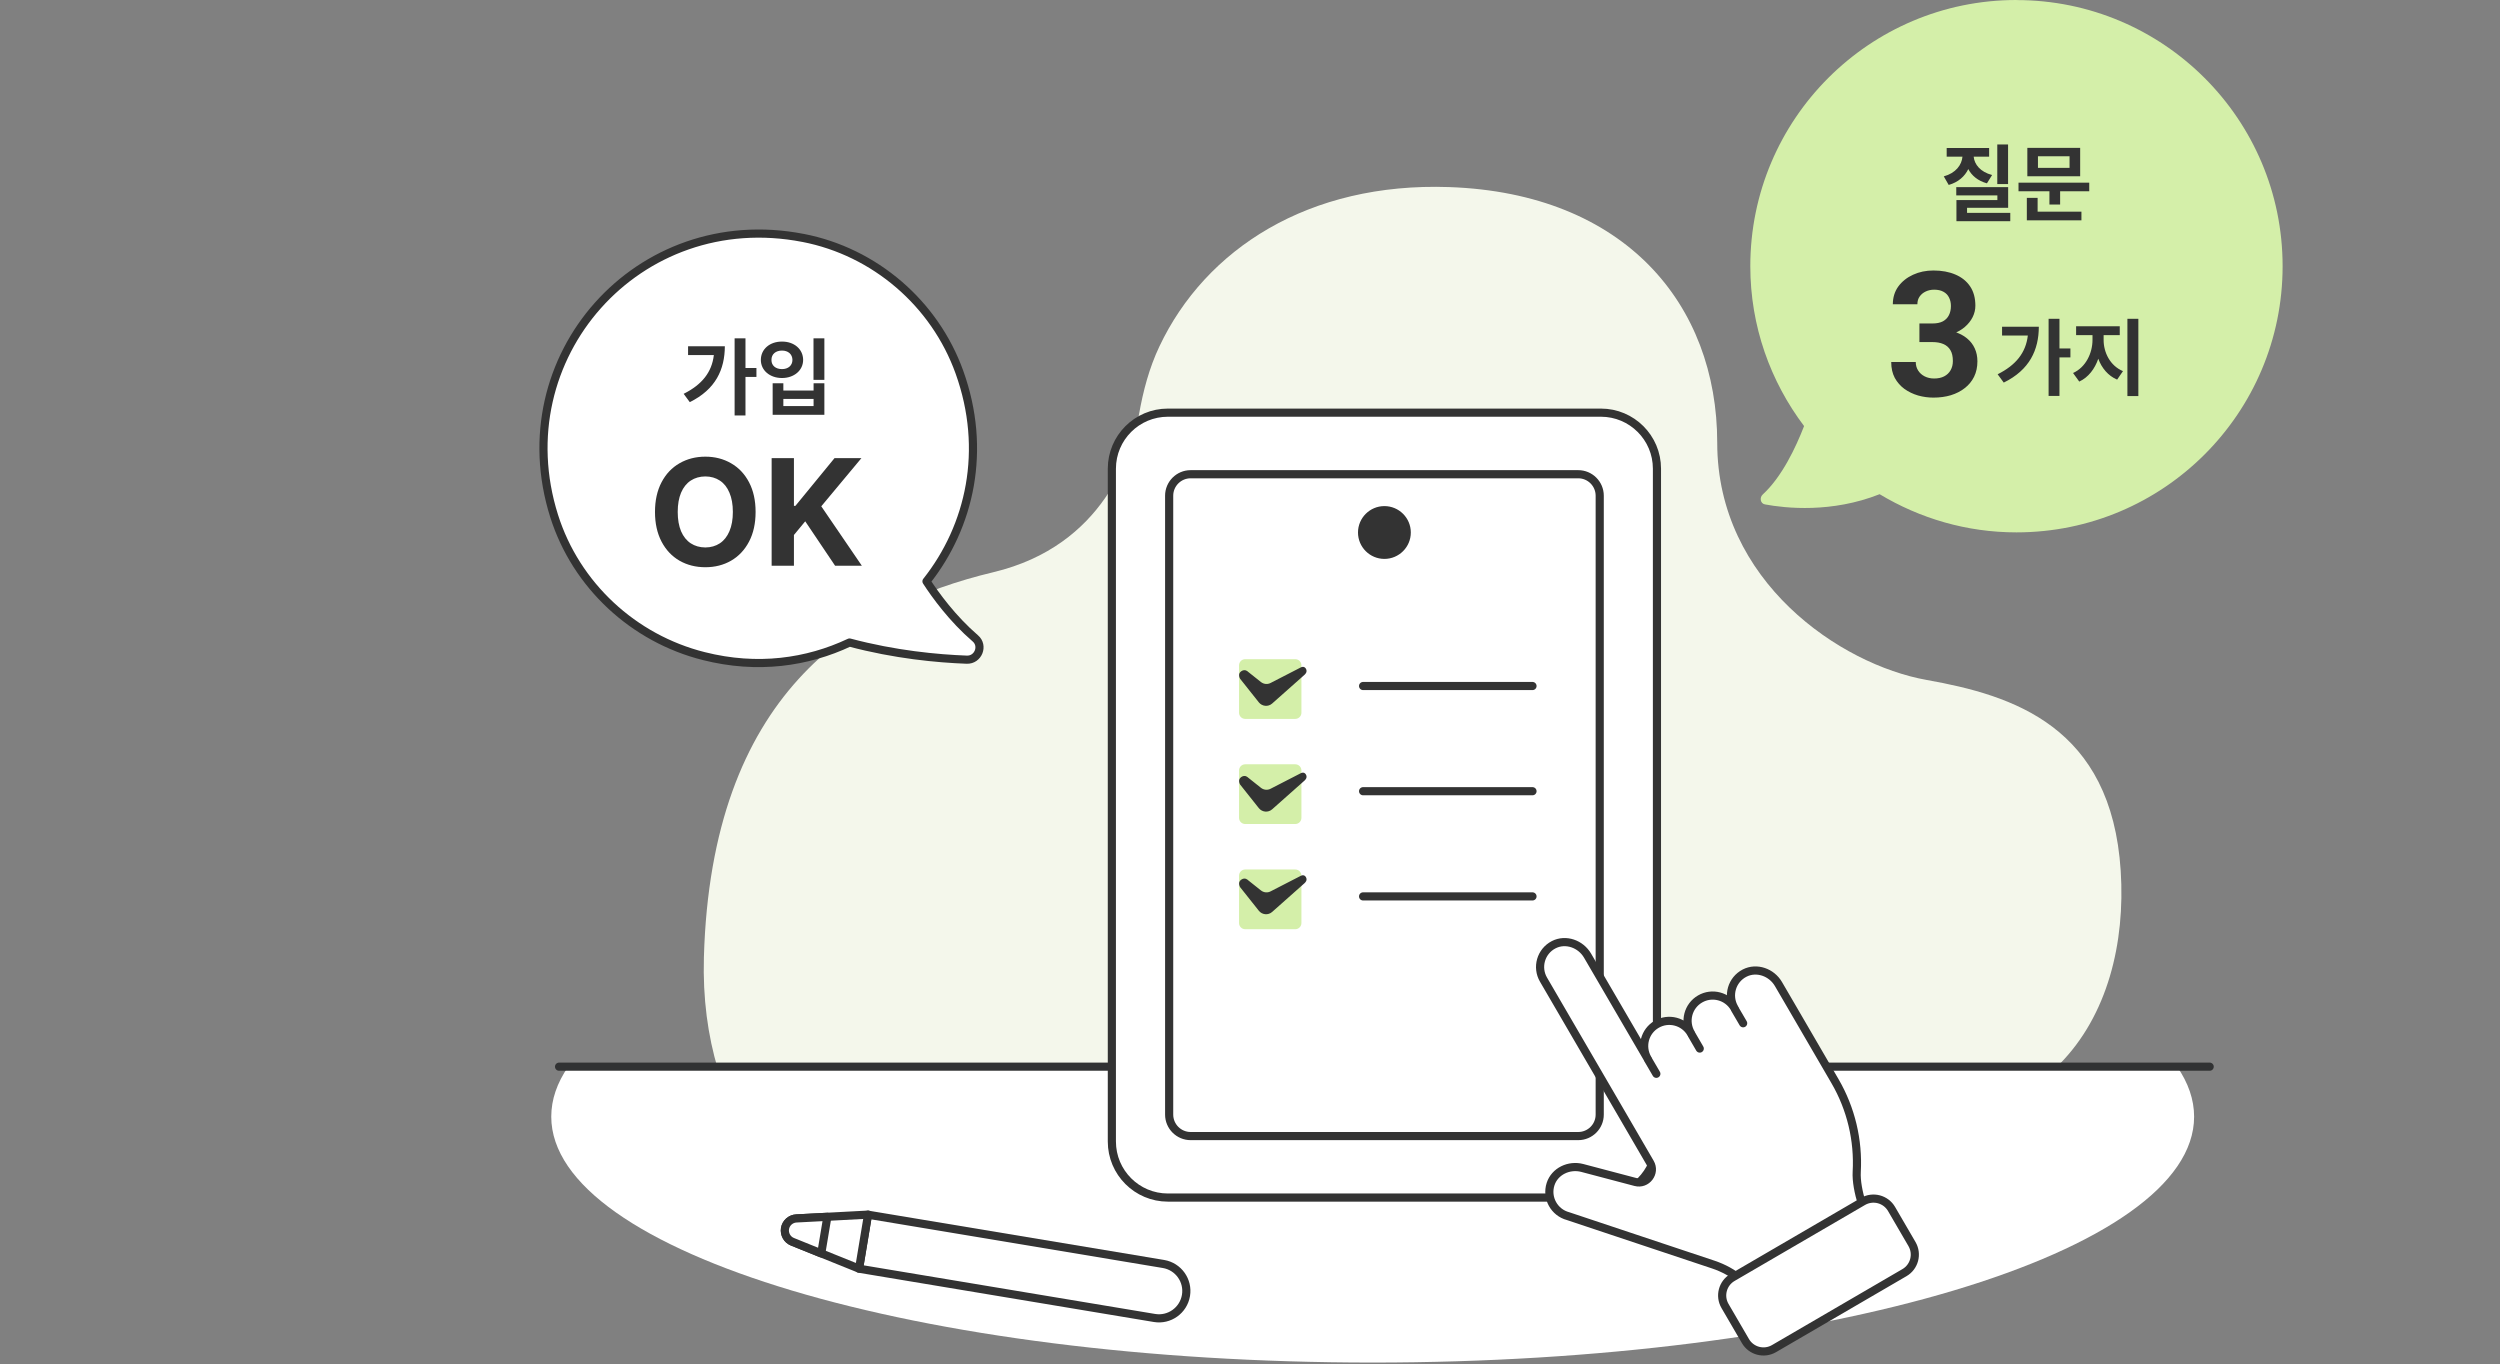
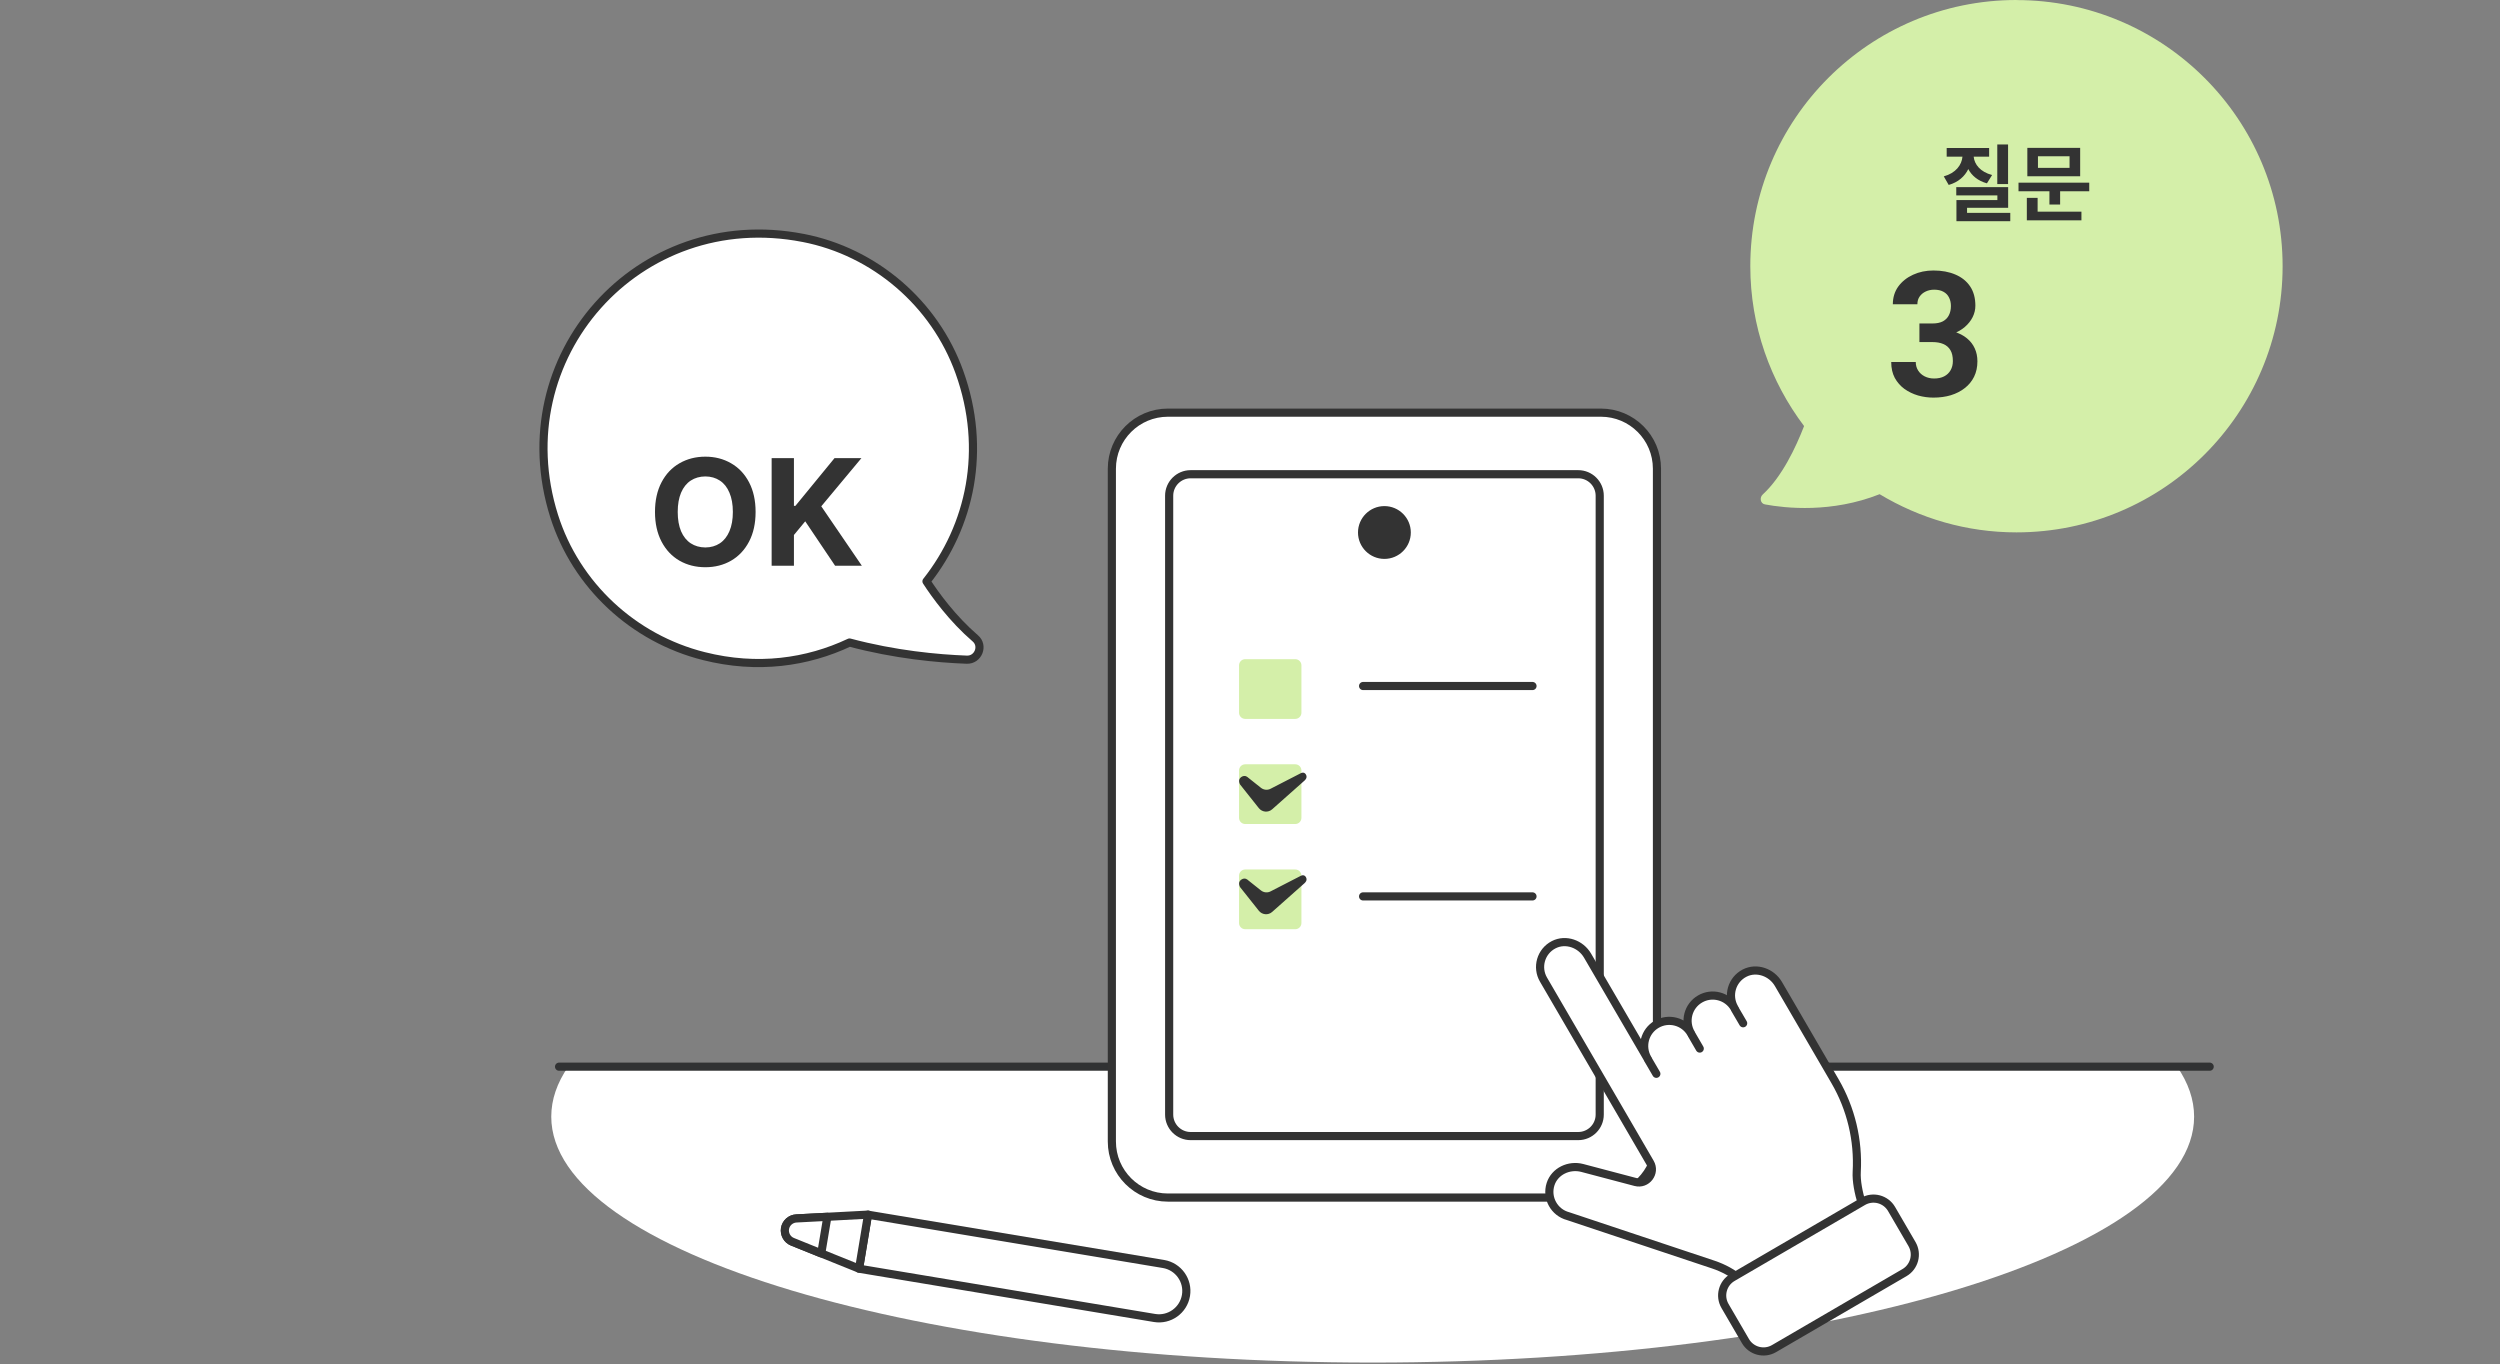
<svg xmlns="http://www.w3.org/2000/svg" width="460" height="251" viewBox="0 0 460 251" fill="none">
  <rect x="0" y="0" width="460" height="251" fill="#808080" stroke="none" />
-   <path d="M213.33 63.742C211.462 67.68 210.339 71.93 209.581 76.235C208.309 83.436 203.152 100.409 182.794 105.282C156.725 111.522 130.885 127.968 129.518 176.127C127.813 236.482 199.226 253.767 237.193 236.766C275.161 219.766 290.74 196.241 334.676 205.025C377.015 213.485 391.918 186.888 390.212 160.25C388.507 133.612 370.383 127.941 354.506 125.112C338.642 122.283 315.97 106.974 315.97 81.473C315.97 55.972 298.956 35.561 266.66 34.424C240.807 33.517 221.817 45.807 213.33 63.742Z" fill="#F4F7EB" />
  <path d="M104.552 196.27C102.499 199.24 101.432 202.317 101.432 205.465C101.432 230.448 169.101 250.709 252.574 250.709C336.046 250.709 403.716 230.46 403.716 205.465C403.716 202.317 402.635 199.24 400.595 196.27H104.552Z" fill="white" />
  <path d="M102.865 196.27H406.582" stroke="#313233" stroke-width="1.5" stroke-linecap="round" stroke-linejoin="round" />
  <path d="M304.88 86.243C304.88 80.545 300.265 75.929 294.566 75.929H214.896C209.198 75.929 204.582 80.545 204.582 86.243V122.816V210.039C204.582 215.738 209.198 220.353 214.896 220.353H294.566C300.265 220.353 304.88 215.738 304.88 210.039V122.816V86.243Z" fill="white" stroke="#333333" stroke-width="1.5" stroke-linecap="round" stroke-linejoin="round" />
  <path d="M294.348 91.211C294.348 89.031 292.575 87.258 290.396 87.258H219.077C216.898 87.258 215.125 89.031 215.125 91.211V129.394V205.085C215.125 207.264 216.898 209.037 219.077 209.037H290.396C292.575 209.037 294.348 207.264 294.348 205.085V129.394V91.211Z" fill="white" stroke="#333333" stroke-width="1.5" stroke-linecap="round" stroke-linejoin="round" />
  <path d="M259.59 97.98C259.59 100.66 257.41 102.839 254.73 102.839C252.05 102.839 249.871 100.66 249.871 97.98C249.871 95.3 252.05 93.121 254.73 93.121C257.41 93.121 259.59 95.3 259.59 97.98Z" fill="#333333" />
  <path d="M250.807 126.227H281.979" stroke="#333333" stroke-width="1.5" stroke-linecap="round" stroke-linejoin="round" />
-   <path d="M250.807 145.583H281.979" stroke="#333333" stroke-width="1.5" stroke-linecap="round" stroke-linejoin="round" />
  <path d="M250.807 164.939H281.979" stroke="#333333" stroke-width="1.5" stroke-linecap="round" stroke-linejoin="round" />
  <path d="M238.326 121.287H229.121C228.493 121.287 227.984 121.796 227.984 122.424V131.141C227.984 131.769 228.493 132.278 229.121 132.278H238.326C238.953 132.278 239.462 131.769 239.462 131.141V122.424C239.462 121.796 238.953 121.287 238.326 121.287Z" fill="#D4EFA9" />
  <path d="M238.326 140.629H229.121C228.493 140.629 227.984 141.138 227.984 141.766V150.483C227.984 151.111 228.493 151.62 229.121 151.62H238.326C238.953 151.62 239.462 151.111 239.462 150.483V141.766C239.462 141.138 238.953 140.629 238.326 140.629Z" fill="#D4EFA9" />
  <path d="M238.326 159.985H229.121C228.493 159.985 227.984 160.494 227.984 161.122V169.839C227.984 170.467 228.493 170.976 229.121 170.976H238.326C238.953 170.976 239.462 170.467 239.462 169.839V161.122C239.462 160.494 238.953 159.985 238.326 159.985Z" fill="#D4EFA9" />
-   <path d="M240.085 124.116L234.075 129.449C233.344 130.098 232.234 129.99 231.625 129.232L228.187 124.901C228.187 124.901 227.646 124.034 228.377 123.52C229.108 123.006 229.635 123.601 229.635 123.601L232.018 125.496C232.518 125.889 233.209 125.97 233.777 125.672L239.327 122.816C239.327 122.816 239.909 122.451 240.274 123.019C240.653 123.642 240.098 124.089 240.098 124.089L240.085 124.116Z" fill="#333333" />
  <path d="M240.085 143.58L234.075 148.913C233.344 149.562 232.234 149.454 231.625 148.696L228.187 144.365C228.187 144.365 227.646 143.499 228.377 142.984C229.108 142.47 229.635 143.065 229.635 143.065L232.018 144.96C232.518 145.353 233.209 145.434 233.777 145.136L239.327 142.28C239.327 142.28 239.909 141.915 240.274 142.483C240.653 143.106 240.098 143.553 240.098 143.553L240.085 143.58Z" fill="#333333" />
  <path d="M240.085 162.462L234.075 167.795C233.344 168.445 232.234 168.336 231.625 167.578L228.187 163.247C228.187 163.247 227.646 162.381 228.377 161.866C229.108 161.352 229.635 161.947 229.635 161.947L232.018 163.842C232.518 164.235 233.209 164.316 233.777 164.018L239.327 161.162C239.327 161.162 239.909 160.797 240.274 161.365C240.653 161.988 240.098 162.435 240.098 162.435L240.085 162.462Z" fill="#333333" />
  <path d="M346.43 229.644L344.954 227.113C343.29 224.257 341.449 218.924 341.638 215.622C341.963 209.828 340.596 204.022 337.645 198.946L329.754 185.383L327.236 181.065C325.978 178.9 323.23 177.912 321.01 179.049C318.641 180.267 317.802 183.204 319.129 185.478C317.843 183.272 315.014 182.527 312.808 183.813C310.601 185.099 309.857 187.928 311.143 190.134C309.857 187.928 307.028 187.183 304.822 188.469C302.615 189.755 301.871 192.584 303.157 194.79L292.112 175.841C290.853 173.675 288.105 172.687 285.885 173.824C283.517 175.042 282.678 177.979 284.004 180.253L297.824 203.981L303.617 213.943C304.7 215.798 302.994 218.044 300.923 217.489L291.137 214.904C288.714 214.268 286.075 215.5 285.303 217.882C284.491 220.427 285.98 223.093 288.525 223.77L315.271 232.69C318.98 233.935 322.12 236.48 324.096 239.85L325.314 241.935L346.43 229.631V229.644Z" fill="white" stroke="#333333" stroke-width="1.5" stroke-linecap="round" stroke-linejoin="round" />
  <path d="M304.768 197.579L303.307 195.075" stroke="#333333" stroke-width="1.5" stroke-linecap="round" stroke-linejoin="round" />
  <path d="M311.291 190.419L312.753 192.936" stroke="#333333" stroke-width="1.5" stroke-linecap="round" stroke-linejoin="round" />
  <path d="M319.277 185.776L320.739 188.28" stroke="#333333" stroke-width="1.5" stroke-linecap="round" stroke-linejoin="round" />
  <path d="M342.789 221.066L318.788 235.046C316.954 236.114 316.333 238.468 317.402 240.302L321.162 246.759C322.231 248.593 324.584 249.214 326.419 248.145L350.419 234.166C352.254 233.097 352.874 230.744 351.806 228.909L348.045 222.453C346.977 220.619 344.623 219.998 342.789 221.066Z" fill="white" stroke="#333333" stroke-width="1.5" stroke-linecap="round" stroke-linejoin="round" />
  <path d="M158.053 233.438L159.704 223.503L214.076 232.572C216.824 233.032 218.678 235.631 218.218 238.365C217.758 241.113 215.159 242.967 212.425 242.507L158.053 233.438Z" fill="white" stroke="#333333" stroke-width="1.5" stroke-linecap="round" stroke-linejoin="round" />
  <path d="M158.055 233.425L145.805 228.484C144.831 228.092 144.276 227.076 144.438 226.048C144.614 225.019 145.48 224.247 146.523 224.193L159.72 223.49L158.068 233.425H158.055Z" fill="white" stroke="#333333" stroke-width="1.5" stroke-linecap="round" stroke-linejoin="round" />
  <path d="M151.098 230.623L145.805 228.484C144.831 228.092 144.276 227.076 144.438 226.048C144.614 225.019 145.48 224.247 146.523 224.193L152.235 223.896L151.111 230.623H151.098Z" fill="white" stroke="#333333" stroke-width="1.5" stroke-linecap="round" stroke-linejoin="round" />
  <path d="M147.762 43.775C160.959 46.334 171.997 55.828 176.535 68.481C181.673 82.786 178.496 96.837 170.472 106.967C172.106 109.49 175.246 113.829 179.458 117.459C181.055 118.821 179.984 121.453 177.897 121.381C172.505 121.181 164.663 120.455 156.312 118.222C148.524 121.889 139.375 123.214 129.518 120.727C116.556 117.478 105.991 107.693 101.961 94.949C92.739 65.758 117.391 37.875 147.744 43.775H147.762Z" fill="white" stroke="#333333" stroke-width="1.5" stroke-linecap="round" stroke-linejoin="round" />
-   <path d="M137.168 62.258V67.712H139.184V69.352H137.168V76.446H135.168V62.258H137.168ZM125.793 72.462C129.16 70.774 130.973 68.508 131.348 65.337H126.605V63.712H133.371C133.355 67.962 131.699 71.641 126.918 73.993L125.793 72.462ZM151.684 62.258V69.899H149.684V62.258H151.684ZM139.996 66.227C139.996 64.227 141.668 62.837 143.887 62.852C146.098 62.837 147.77 64.227 147.777 66.227C147.77 68.165 146.098 69.555 143.887 69.555C141.668 69.555 139.996 68.165 139.996 66.227ZM141.949 66.227C141.934 67.282 142.746 67.915 143.887 67.915C144.996 67.915 145.801 67.282 145.809 66.227C145.801 65.157 144.996 64.501 143.887 64.508C142.746 64.501 141.934 65.157 141.949 66.227ZM142.168 76.321V70.524H144.137V71.852H149.699V70.524H151.684V76.321H142.168ZM144.137 74.712H149.699V73.399H144.137V74.712Z" fill="#333333" />
  <path d="M139.029 94.198C139.029 96.303 138.628 98.122 137.826 99.653C137.024 101.184 135.921 102.356 134.518 103.167C133.123 103.969 131.546 104.37 129.787 104.37C128.019 104.37 126.433 103.969 125.029 103.167C123.626 102.356 122.523 101.184 121.721 99.653C120.919 98.113 120.518 96.294 120.518 94.198C120.518 92.093 120.919 90.274 121.721 88.743C122.523 87.212 123.626 86.045 125.029 85.243C126.433 84.432 128.019 84.026 129.787 84.026C131.546 84.026 133.123 84.432 134.518 85.243C135.921 86.045 137.024 87.212 137.826 88.743C138.628 90.274 139.029 92.093 139.029 94.198ZM124.701 94.198C124.701 95.583 124.906 96.768 125.316 97.753C125.736 98.728 126.328 99.466 127.094 99.968C127.859 100.469 128.757 100.724 129.787 100.733C130.808 100.724 131.697 100.469 132.453 99.968C133.219 99.457 133.807 98.714 134.217 97.739C134.636 96.764 134.846 95.583 134.846 94.198C134.846 92.813 134.636 91.632 134.217 90.657C133.807 89.673 133.219 88.93 132.453 88.428C131.697 87.927 130.808 87.672 129.787 87.663C128.757 87.672 127.859 87.927 127.094 88.428C126.328 88.93 125.736 89.673 125.316 90.657C124.906 91.632 124.701 92.813 124.701 94.198ZM141.982 84.3H146.084V93.077H146.357L153.549 84.3H158.498L151.115 93.159L158.58 104.096H153.658L148.162 95.921L146.084 98.436V104.096H141.982V84.3Z" fill="#333333" />
  <path d="M371.028 0C343.984 0 322.057 21.928 322.057 48.971C322.057 60.03 325.765 70.195 331.951 78.398C330.431 82.316 327.869 87.76 324.345 90.984C323.712 91.563 323.903 92.652 324.746 92.809C328.572 93.523 337.024 94.427 345.852 90.932C353.215 95.358 361.81 97.957 371.028 97.957C398.072 97.957 420 76.029 420 48.985C420 21.941 398.072 0.014 371.028 0.014V0Z" fill="#D4EFA9" />
  <path d="M369.484 26.578V33.874H367.5V26.578H369.484ZM357.656 32.453C359.867 31.843 360.961 30.351 361.094 28.828H358.188V27.234H366V28.828H363.156C363.289 30.242 364.367 31.632 366.547 32.203L365.594 33.734C363.945 33.281 362.805 32.328 362.164 31.109C361.516 32.46 360.312 33.531 358.562 34.031L357.656 32.453ZM359.953 35.953V34.437H369.5V38.234H361.938V39.171H369.891V40.703H359.984V36.812H367.516V35.953H359.953ZM384.422 33.609V35.187H379.062V37.64H377.094V35.187H371.406V33.609H384.422ZM372.938 40.546V36.406H374.922V38.953H382.984V40.546H372.938ZM373.031 32.437V27.203H382.75V32.437H373.031ZM374.984 30.89H380.797V28.75H374.984V30.89Z" fill="#333333" />
  <path d="M353.172 59.52H355.578C356.349 59.52 356.984 59.39 357.484 59.13C357.984 58.859 358.354 58.484 358.594 58.005C358.844 57.515 358.969 56.947 358.969 56.301C358.969 55.718 358.854 55.202 358.625 54.755C358.406 54.296 358.068 53.942 357.609 53.692C357.151 53.431 356.573 53.301 355.875 53.301C355.323 53.301 354.812 53.411 354.344 53.63C353.875 53.848 353.5 54.156 353.219 54.551C352.938 54.947 352.797 55.426 352.797 55.989H348.281C348.281 54.739 348.615 53.65 349.281 52.723C349.958 51.796 350.865 51.072 352 50.551C353.135 50.031 354.385 49.77 355.75 49.77C357.292 49.77 358.641 50.02 359.797 50.52C360.953 51.01 361.854 51.734 362.5 52.692C363.146 53.65 363.469 54.838 363.469 56.255C363.469 56.973 363.302 57.671 362.969 58.348C362.635 59.015 362.156 59.619 361.531 60.161C360.917 60.692 360.167 61.119 359.281 61.442C358.396 61.755 357.401 61.911 356.297 61.911H353.172V59.52ZM353.172 62.942V60.614H356.297C357.536 60.614 358.625 60.755 359.562 61.036C360.5 61.317 361.286 61.723 361.922 62.255C362.557 62.775 363.036 63.395 363.359 64.114C363.682 64.822 363.844 65.609 363.844 66.473C363.844 67.536 363.641 68.484 363.234 69.317C362.828 70.14 362.255 70.838 361.516 71.411C360.786 71.984 359.932 72.421 358.953 72.723C357.974 73.015 356.906 73.161 355.75 73.161C354.792 73.161 353.849 73.031 352.922 72.77C352.005 72.499 351.172 72.098 350.422 71.567C349.682 71.025 349.089 70.348 348.641 69.536C348.203 68.713 347.984 67.739 347.984 66.614H352.5C352.5 67.197 352.646 67.718 352.938 68.176C353.229 68.635 353.63 68.994 354.141 69.254C354.661 69.515 355.24 69.645 355.875 69.645C356.594 69.645 357.208 69.515 357.719 69.254C358.24 68.984 358.635 68.609 358.906 68.129C359.188 67.64 359.328 67.072 359.328 66.426C359.328 65.593 359.177 64.926 358.875 64.426C358.573 63.916 358.141 63.541 357.578 63.301C357.016 63.062 356.349 62.942 355.578 62.942H353.172Z" fill="#333333" />
-   <path d="M378.941 58.663V64.116H380.957V65.757H378.941V72.85H376.941V58.663H378.941ZM367.566 68.866C370.934 67.178 372.746 64.913 373.121 61.741H368.379V60.116H375.145C375.129 64.366 373.473 68.046 368.691 70.397L367.566 68.866ZM387.066 62.538C387.059 64.835 388.246 67.296 390.629 68.288L389.551 69.85C387.879 69.139 386.723 67.725 386.082 66.007C385.441 67.874 384.262 69.436 382.582 70.21L381.441 68.632C383.801 67.577 385.02 64.944 385.02 62.538V61.663H382.004V60.038H390.035V61.663H387.066V62.538ZM391.441 72.882V58.663H393.457V72.882H391.441Z" fill="#333333" />
</svg>